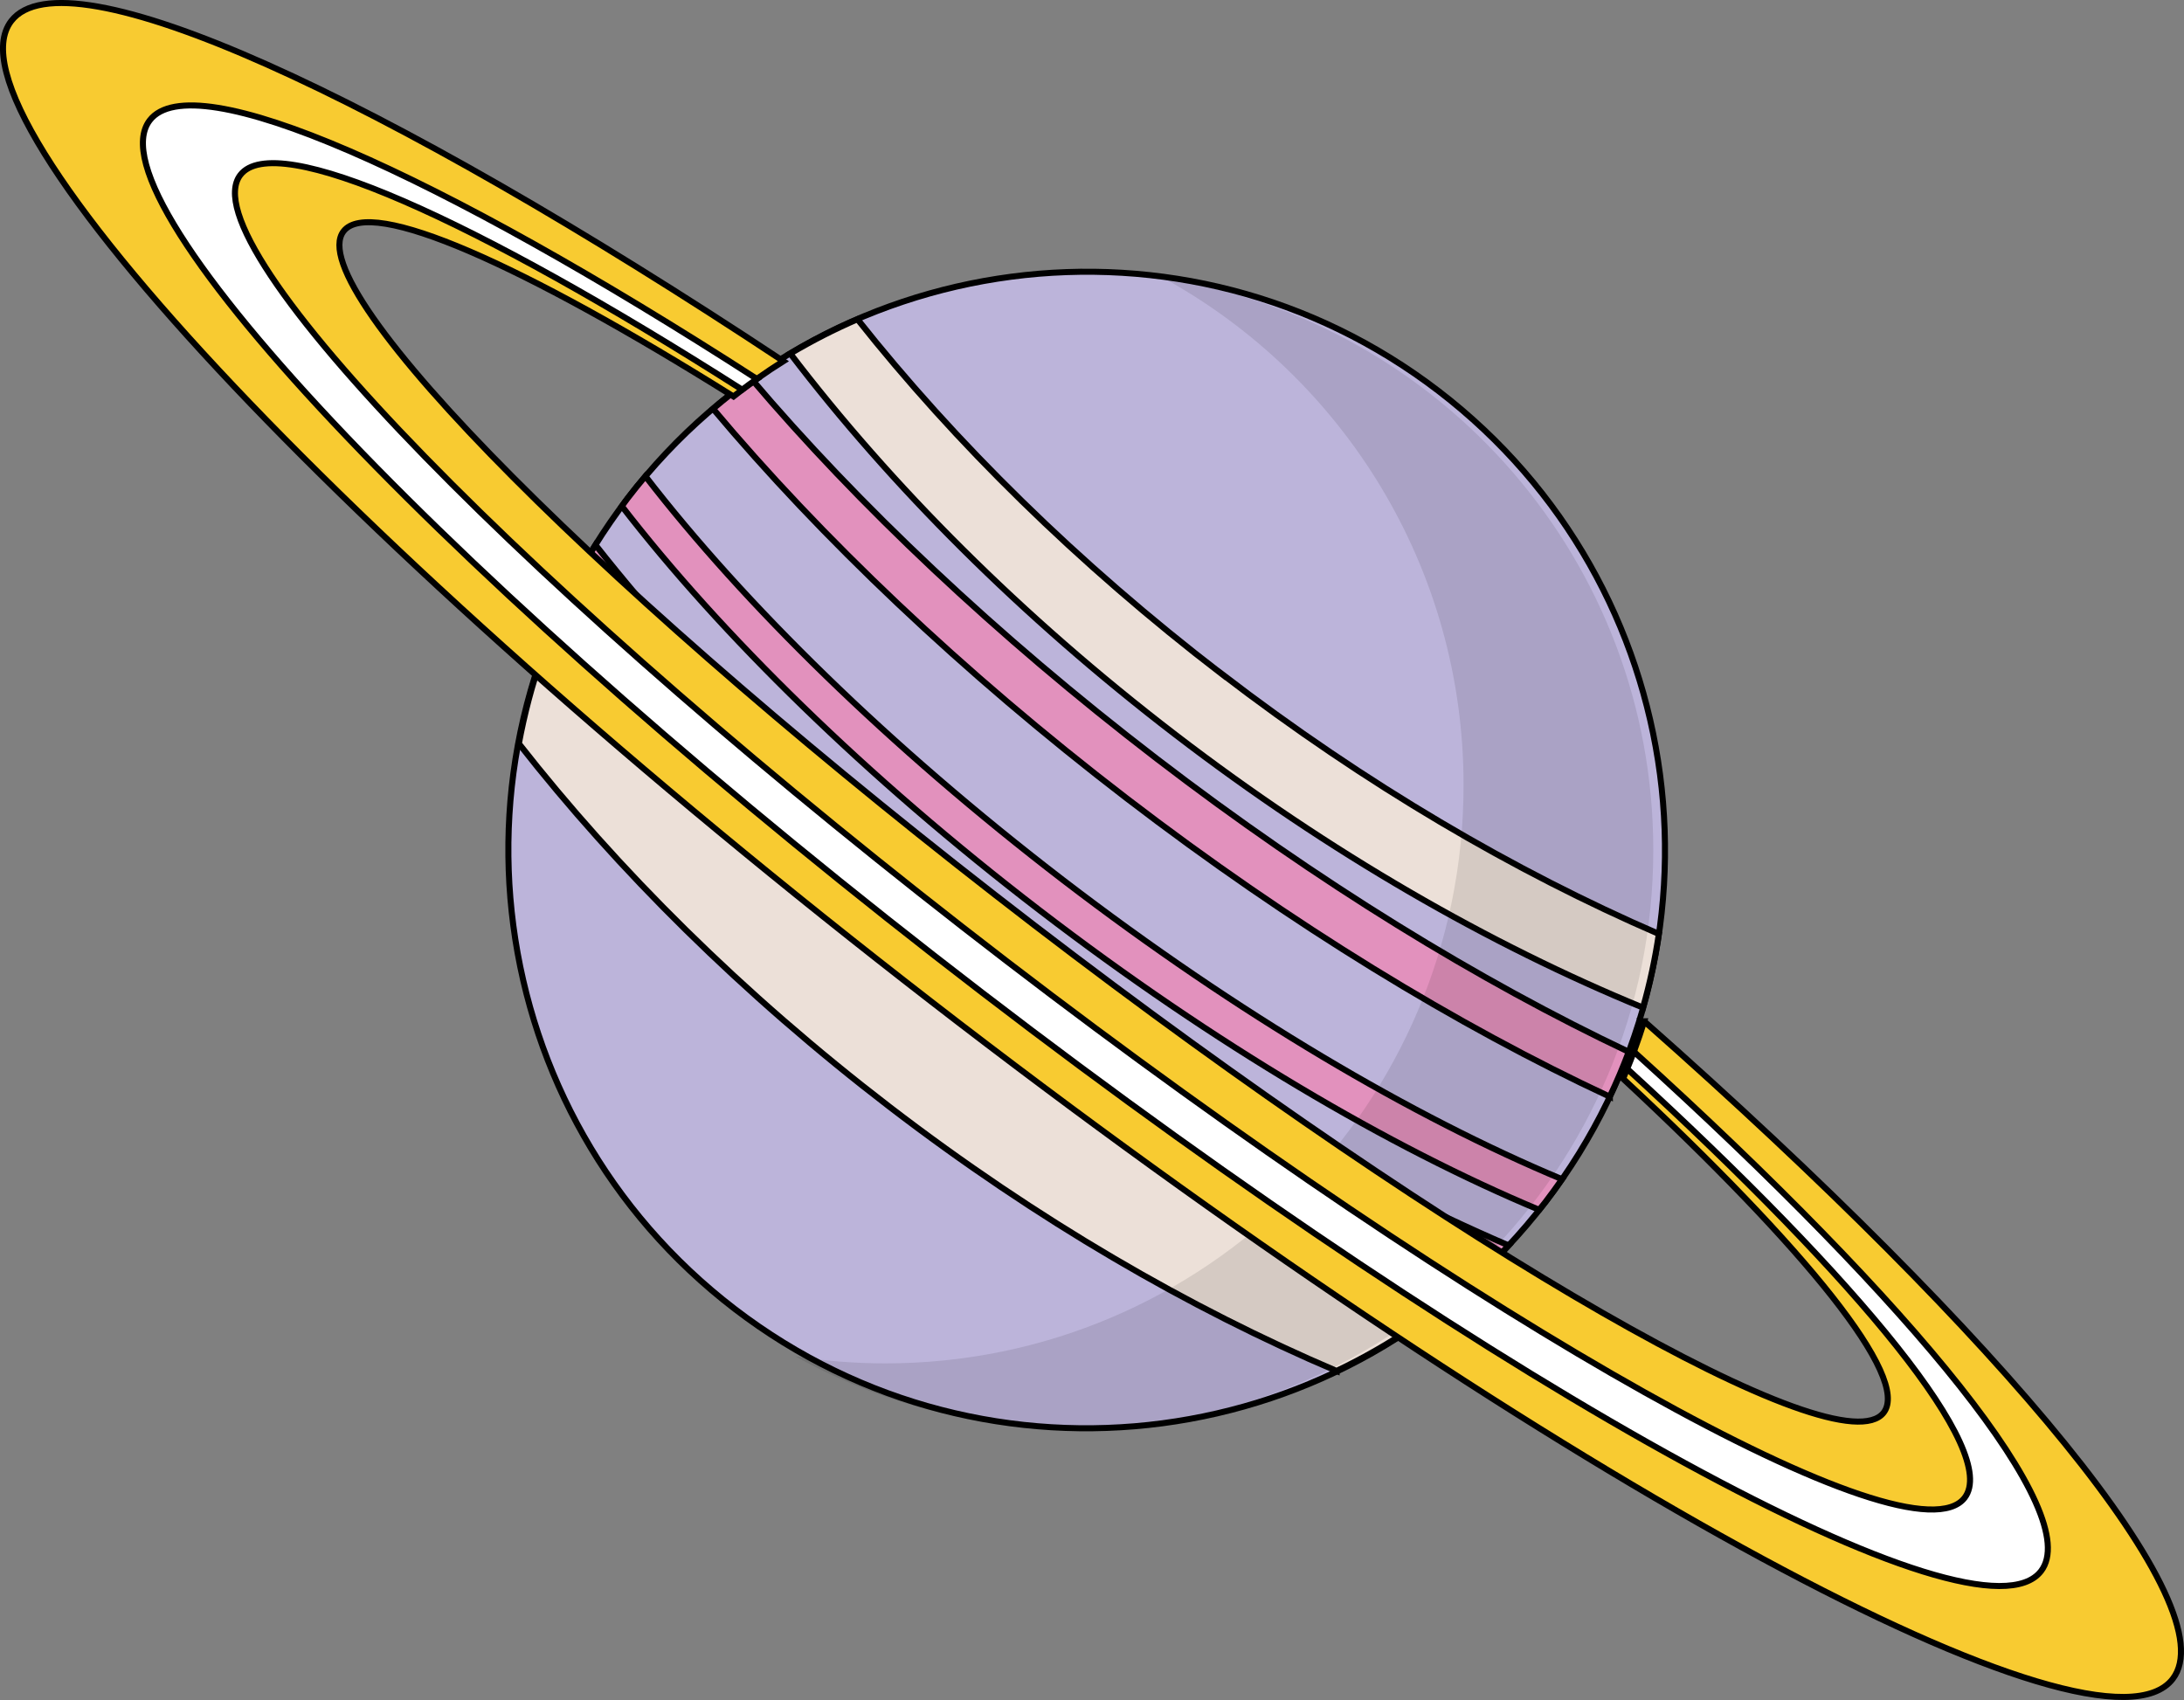
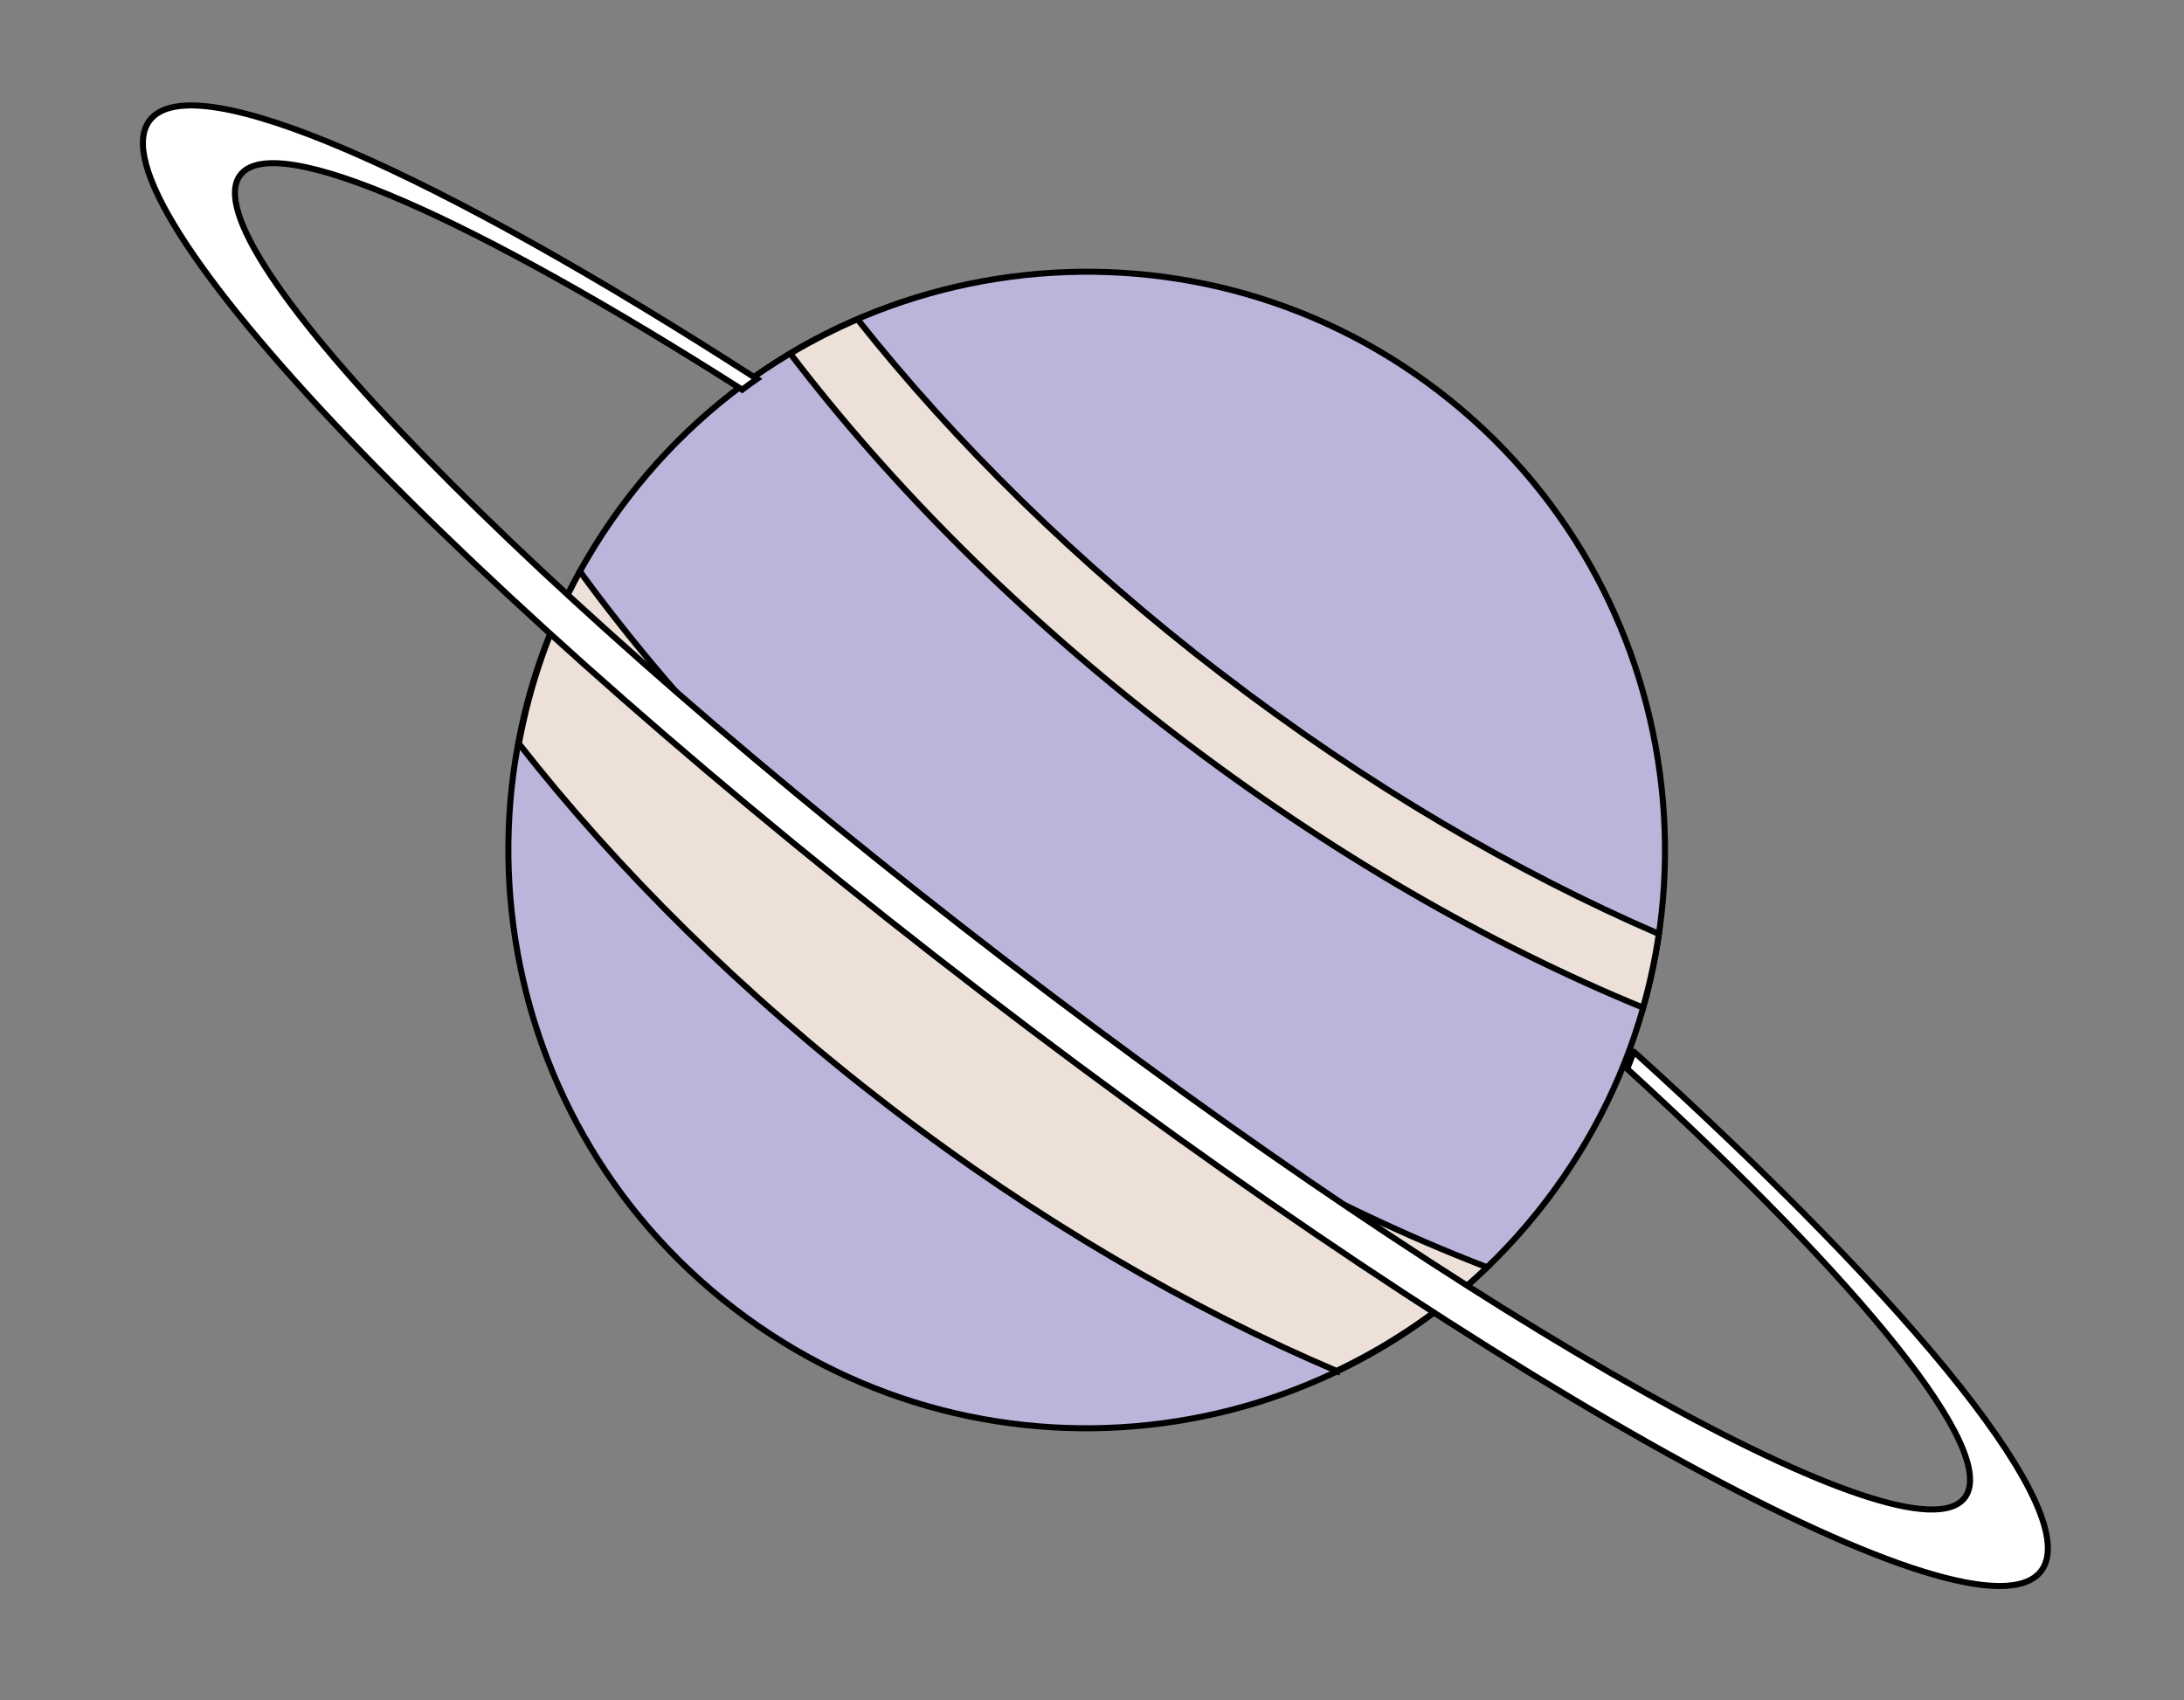
<svg xmlns="http://www.w3.org/2000/svg" id="a" viewBox="0 0 180.74 140.69">
  <rect x="0" y="0" width="180.74" height="140.69" fill="#808080" stroke="none" />
  <path d="m127.9,99.47c-16.08,20.97-46.12,24.93-67.1,8.85-20.97-16.08-24.93-46.13-8.84-67.1,16.08-20.97,46.13-24.93,67.1-8.85,20.97,16.09,24.93,46.13,8.84,67.1Z" style="fill:#bcb4da; stroke:#000; stroke-miterlimit:10; stroke-width:.5px;" />
  <path d="m110.62,113.45c4.5-2.15,8.72-4.99,12.45-8.57-13.51-5.2-27.77-13.15-41.48-23.67-13.71-10.51-25.08-22.23-33.6-33.92-2.5,4.53-4.14,9.34-5.05,14.25,8.14,10.4,18.49,20.71,30.69,30.07,12.2,9.36,24.84,16.68,36.99,21.85Z" style="fill:#ece0d8; stroke:#000; stroke-miterlimit:10; stroke-width:.5px;" />
  <path d="m101.11,55.78c-11.93-9.15-22.1-19.2-30.15-29.36-1.9.82-3.76,1.77-5.56,2.84,8.31,10.9,19.09,21.74,31.86,31.53,12.78,9.8,26.04,17.4,38.71,22.6.57-2.01,1.01-4.05,1.31-6.1-11.9-5.15-24.25-12.37-36.17-21.52Z" style="fill:#ece0d8; stroke:#000; stroke-miterlimit:10; stroke-width:.5px;" />
-   <path d="m133.22,90.75c.58-1.22,1.1-2.45,1.57-3.7-12.3-5.83-25.74-14.04-39.06-24.26-13.32-10.22-24.74-21.06-33.55-31.44-1.09.78-2.14,1.6-3.17,2.48,8.9,10.61,20.56,21.75,34.22,32.23,13.66,10.47,27.44,18.85,39.99,24.7Z" style="fill:#e291bd; stroke:#000; stroke-miterlimit:10; stroke-width:.5px;" />
-   <path d="m127.38,100.12c.17-.22.35-.43.52-.65.47-.62.93-1.24,1.37-1.88-12.34-5.15-26.81-13.66-41.27-24.74-14.44-11.08-26.42-22.86-34.59-33.44-.5.59-.99,1.19-1.46,1.81-.17.22-.33.45-.49.67,8.18,10.59,20.15,22.38,34.61,33.47,14.46,11.09,28.95,19.6,41.3,24.76Z" style="fill:#e291bd; stroke:#000; stroke-miterlimit:10; stroke-width:.5px;" />
-   <path d="m120.25,107.37c1.6-1.32,3.15-2.74,4.6-4.3-13.34-5.74-27.47-14-41.2-24.54-13.73-10.53-25.37-22.03-34.37-33.43-1.12,1.8-2.1,3.66-2.96,5.56,8.91,11.13,20.33,22.32,33.72,32.59,13.39,10.27,27.16,18.4,40.21,24.12Z" style="fill:#e291bd; stroke:#000; stroke-miterlimit:10; stroke-width:.5px;" />
  <g style="opacity:.1;">
-     <path d="m96.4,23.07c14.74,8.16,24.72,23.86,24.72,41.9,0,26.43-21.42,47.86-47.86,47.86-2.53,0-5.01-.2-7.43-.58,6.86,3.8,14.74,5.96,23.13,5.96,26.43,0,47.86-21.42,47.86-47.86,0-23.9-17.52-43.71-40.43-47.28Z" style="stroke-width:0px;" />
-   </g>
-   <path d="m136.07,84.52c-.5,1.6-1.08,3.19-1.75,4.75,15.09,14.04,23.78,24.74,21.57,27.63-3.62,4.72-35.09-13.34-70.29-40.33C50.41,49.57,24.8,23.86,28.43,19.14c2.21-2.88,14.8,2.73,32.27,13.67,1.33-1.05,2.71-2.03,4.13-2.92C31.48,7.8,5.45-4.14.93,1.74c-6.07,7.91,29.06,45.04,78.45,82.93,49.4,37.89,94.36,62.19,100.43,54.27,4.51-5.88-13.76-27.93-43.74-54.42Z" style="fill:#f8cb31; stroke:#000; stroke-miterlimit:10; stroke-width:.5px;" />
+     </g>
  <path d="m135.21,87.04c-.17.47-.36.94-.55,1.41,19.41,17.76,30.82,31.73,27.93,35.5-4.37,5.7-39.86-14.18-79.27-44.4C43.91,49.32,15.51,20.19,19.89,14.48c2.89-3.77,19.34,3.63,41.53,17.77.4-.3.8-.6,1.22-.89C36.13,14.27,15.98,5.27,12.39,9.96c-5.16,6.73,25.7,39.06,68.92,72.21,43.23,33.16,82.44,54.58,87.6,47.85,3.6-4.69-10.31-21.81-33.69-42.98Z" style="fill:#fff; stroke:#000; stroke-miterlimit:10; stroke-width:.5px;" />
</svg>